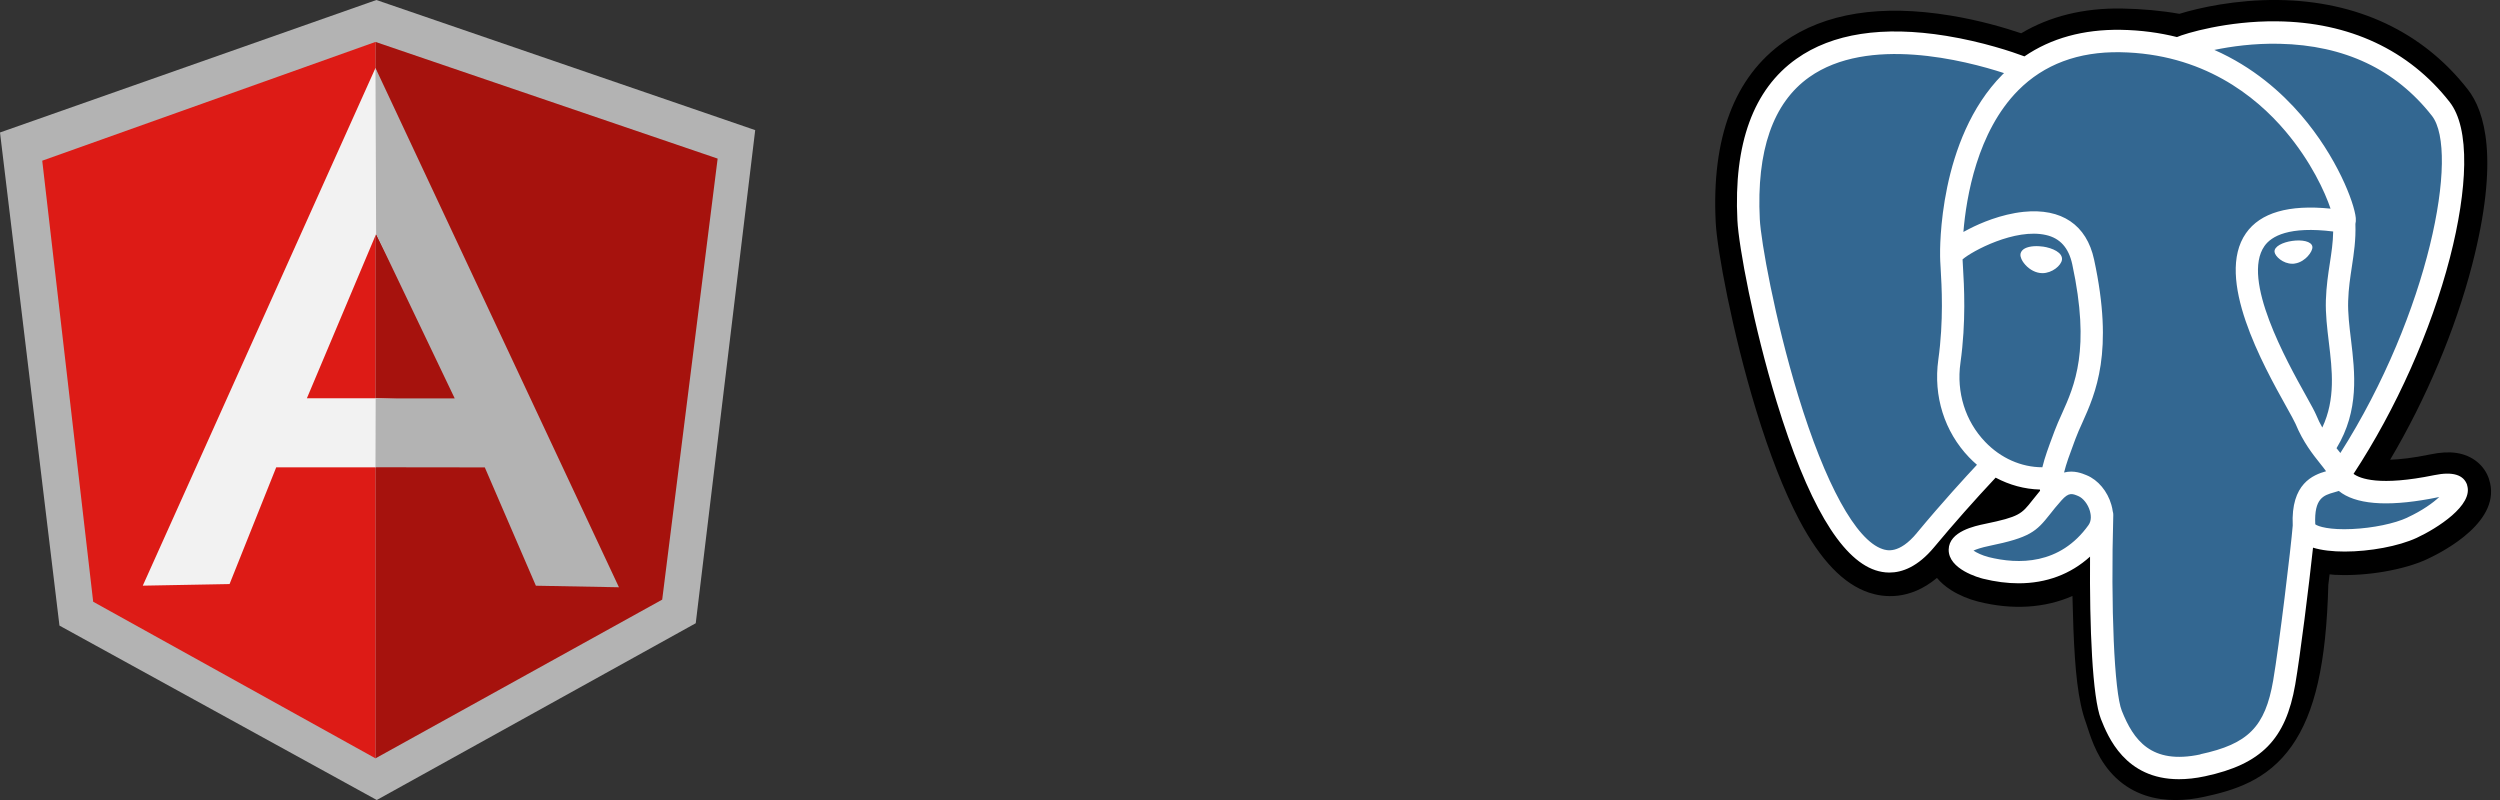
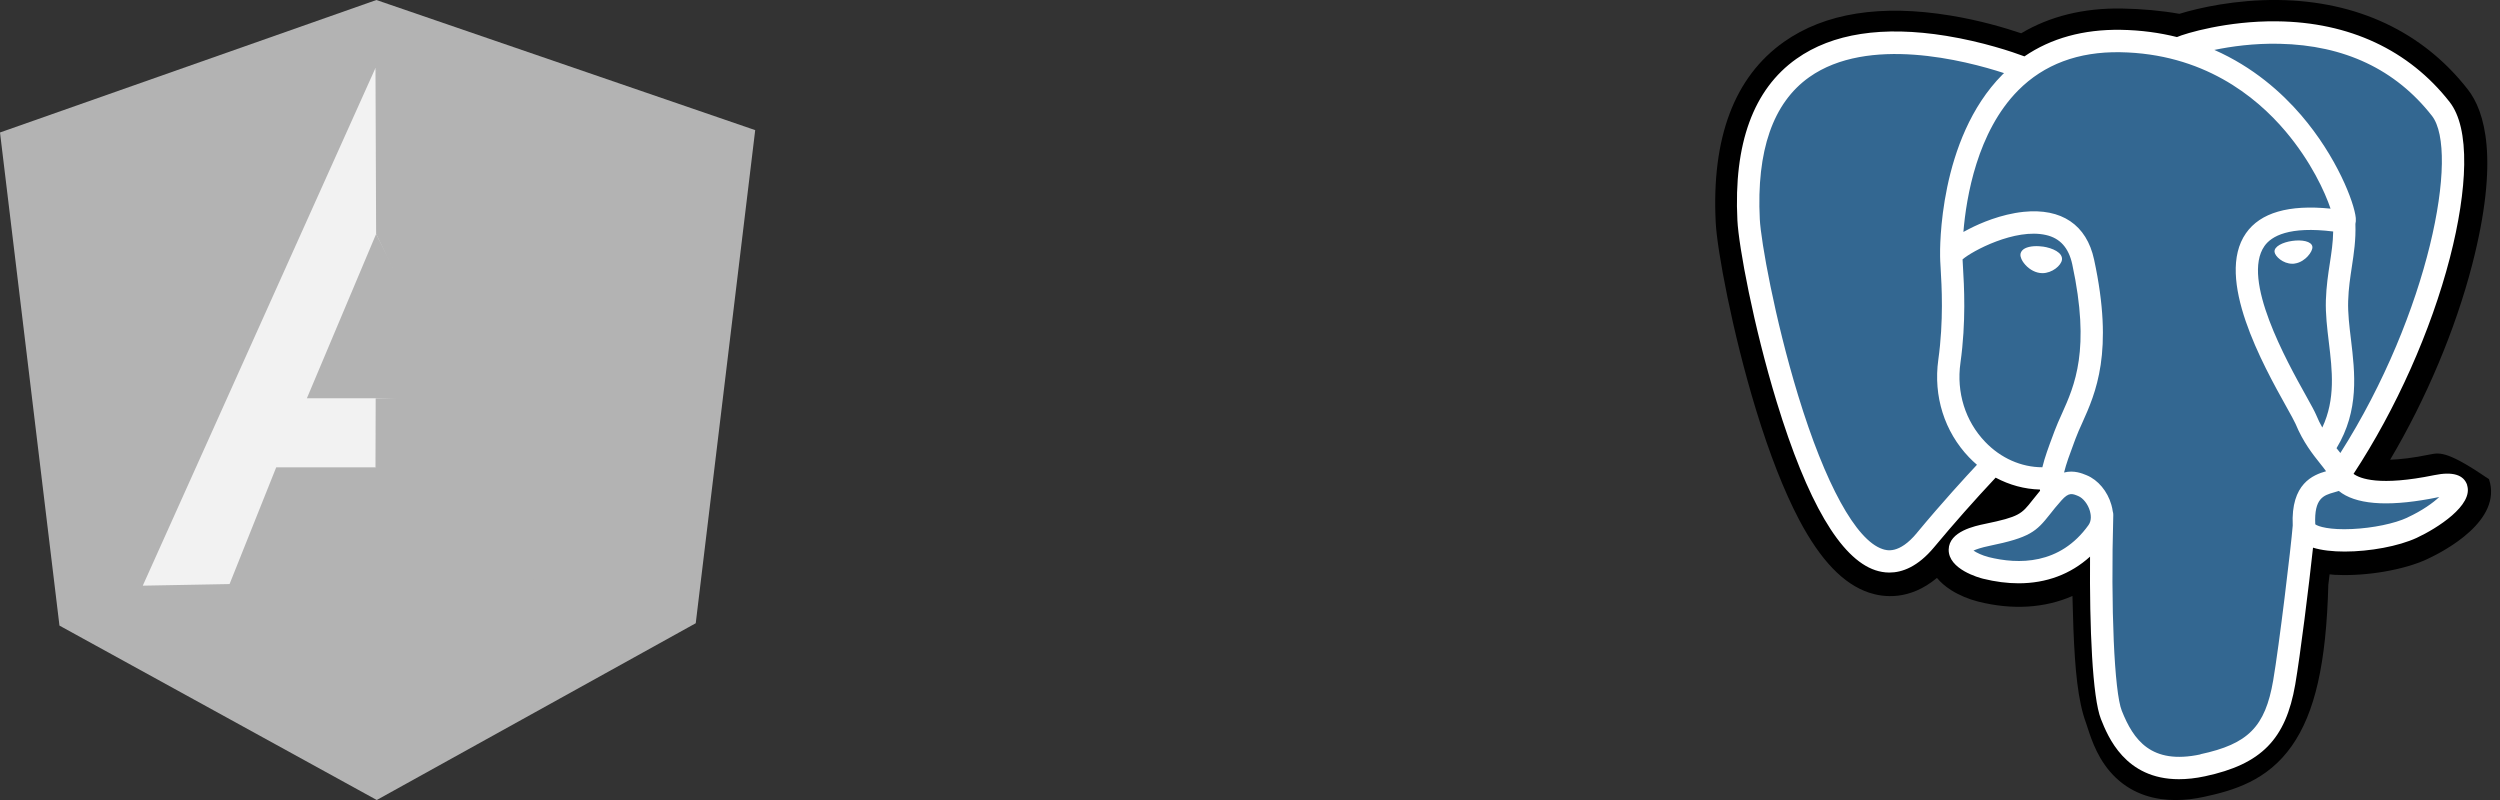
<svg xmlns="http://www.w3.org/2000/svg" width="125" height="40" viewBox="0 0 125 40" fill="none">
  <rect x="0" y="0" width="125" height="40" fill="#333333" stroke="none" />
  <g clip-path="url(#clip0_1051_276)">
    <path d="M18.819 0L0 6.624L2.973 31.28L18.838 40L34.787 31.162L37.76 6.506L18.819 0Z" fill="#B3B3B3" />
-     <path d="M35.882 7.93L18.774 2.096V37.917L33.11 29.981L35.882 7.93Z" fill="#A6120D" />
-     <path d="M2.112 8.035L4.659 30.087L18.774 37.917V2.096L2.112 8.035Z" fill="#DD1B16" />
    <path d="M23.485 21.165L18.774 23.366H13.811L11.478 29.203L7.139 29.283L18.774 3.398L23.485 21.165ZM23.03 20.058L18.806 11.699L15.344 19.914H18.778L23.03 20.058Z" fill="#F2F2F2" />
    <path d="M18.774 3.398L18.806 11.699L22.736 19.92H18.784L18.774 23.363L24.24 23.37L26.794 29.286L30.947 29.363L18.774 3.398Z" fill="#B3B3B3" />
  </g>
  <g clip-path="url(#clip1_1051_276)">
-     <path d="M124.454 23.962C124.221 23.255 123.61 22.765 122.819 22.647C122.448 22.592 122.019 22.615 121.517 22.72C120.637 22.903 119.984 22.97 119.507 22.986C121.306 19.949 122.768 16.487 123.61 13.229C124.97 7.959 124.243 5.559 123.392 4.474C121.146 1.594 117.862 0.048 113.904 0C111.792 -0.025 109.939 0.391 108.97 0.691C108.07 0.531 107.101 0.445 106.083 0.426C104.179 0.397 102.496 0.81 101.059 1.664C100.262 1.395 98.986 1.015 97.51 0.775C94.042 0.205 91.245 0.65 89.197 2.093C86.72 3.843 85.571 6.887 85.786 11.13C85.853 12.477 86.608 16.579 87.795 20.471C88.477 22.707 89.206 24.563 89.958 25.991C91.027 28.013 92.17 29.203 93.45 29.632C94.17 29.872 95.475 30.039 96.848 28.896C97.021 29.107 97.254 29.315 97.562 29.511C97.952 29.757 98.432 29.959 98.909 30.08C100.63 30.512 102.246 30.403 103.622 29.799C103.632 30.045 103.638 30.279 103.642 30.48C103.651 30.807 103.661 31.13 103.67 31.431C103.75 33.463 103.891 35.043 104.301 36.147C104.323 36.208 104.352 36.301 104.384 36.4C104.589 37.027 104.931 38.074 105.798 38.893C106.698 39.744 107.789 40.003 108.784 40.003C109.283 40.003 109.76 39.936 110.179 39.847C111.67 39.527 113.366 39.04 114.592 37.293C115.75 35.642 116.314 33.159 116.416 29.242C116.429 29.13 116.442 29.024 116.454 28.925L116.48 28.717L116.752 28.743H116.822C118.342 28.816 120.198 28.493 121.341 27.965C122.243 27.546 125.133 26.023 124.451 23.962" fill="black" />
+     <path d="M124.454 23.962C122.448 22.592 122.019 22.615 121.517 22.72C120.637 22.903 119.984 22.97 119.507 22.986C121.306 19.949 122.768 16.487 123.61 13.229C124.97 7.959 124.243 5.559 123.392 4.474C121.146 1.594 117.862 0.048 113.904 0C111.792 -0.025 109.939 0.391 108.97 0.691C108.07 0.531 107.101 0.445 106.083 0.426C104.179 0.397 102.496 0.81 101.059 1.664C100.262 1.395 98.986 1.015 97.51 0.775C94.042 0.205 91.245 0.65 89.197 2.093C86.72 3.843 85.571 6.887 85.786 11.13C85.853 12.477 86.608 16.579 87.795 20.471C88.477 22.707 89.206 24.563 89.958 25.991C91.027 28.013 92.17 29.203 93.45 29.632C94.17 29.872 95.475 30.039 96.848 28.896C97.021 29.107 97.254 29.315 97.562 29.511C97.952 29.757 98.432 29.959 98.909 30.08C100.63 30.512 102.246 30.403 103.622 29.799C103.632 30.045 103.638 30.279 103.642 30.48C103.651 30.807 103.661 31.13 103.67 31.431C103.75 33.463 103.891 35.043 104.301 36.147C104.323 36.208 104.352 36.301 104.384 36.4C104.589 37.027 104.931 38.074 105.798 38.893C106.698 39.744 107.789 40.003 108.784 40.003C109.283 40.003 109.76 39.936 110.179 39.847C111.67 39.527 113.366 39.04 114.592 37.293C115.75 35.642 116.314 33.159 116.416 29.242C116.429 29.13 116.442 29.024 116.454 28.925L116.48 28.717L116.752 28.743H116.822C118.342 28.816 120.198 28.493 121.341 27.965C122.243 27.546 125.133 26.023 124.451 23.962" fill="black" />
    <path d="M121.856 24.362C117.338 25.293 117.027 23.764 117.027 23.764C121.798 16.685 123.792 7.699 122.07 5.501C117.376 -0.496 109.251 2.339 109.114 2.413L109.069 2.419C108.176 2.234 107.178 2.125 106.054 2.106C104.01 2.074 102.461 2.64 101.283 3.533C101.283 3.533 86.784 -2.438 87.459 11.043C87.603 13.911 91.571 32.749 96.304 27.059C98.035 24.98 99.706 23.22 99.706 23.22C100.534 23.77 101.53 24.052 102.573 23.952L102.653 23.885C102.627 24.144 102.64 24.397 102.685 24.695C101.466 26.058 101.824 26.295 99.386 26.797C96.918 27.306 98.368 28.212 99.315 28.448C100.461 28.736 103.114 29.143 104.909 26.631L104.838 26.916C105.315 27.299 105.651 29.405 105.597 31.312C105.539 33.223 105.504 34.532 105.878 35.556C106.256 36.58 106.63 38.883 109.834 38.196C112.512 37.623 113.898 36.135 114.093 33.655C114.23 31.892 114.541 32.151 114.56 30.576L114.81 29.831C115.098 27.44 114.854 26.669 116.506 27.027L116.906 27.063C118.118 27.117 119.709 26.867 120.64 26.436C122.65 25.504 123.84 23.949 121.859 24.355" fill="#336791" />
    <path d="M102.134 12.33C101.728 12.272 101.36 12.326 101.171 12.467C101.066 12.547 101.034 12.64 101.024 12.701C101.002 12.867 101.117 13.053 101.19 13.149C101.395 13.421 101.693 13.607 101.99 13.648C102.032 13.655 102.077 13.658 102.118 13.658C102.611 13.658 103.059 13.274 103.098 12.989C103.146 12.634 102.63 12.397 102.131 12.326M115.619 12.336C115.581 12.058 115.085 11.978 114.614 12.045C114.144 12.109 113.69 12.323 113.728 12.602C113.757 12.819 114.15 13.187 114.614 13.187C114.653 13.187 114.694 13.187 114.733 13.178C115.043 13.136 115.27 12.938 115.376 12.826C115.539 12.653 115.635 12.461 115.619 12.336Z" fill="white" />
    <path d="M123.36 24.256C123.187 23.735 122.634 23.568 121.712 23.757C118.976 24.32 117.997 23.93 117.677 23.693C119.802 20.455 121.552 16.538 122.496 12.887C122.944 11.155 123.19 9.549 123.21 8.24C123.232 6.803 122.986 5.747 122.483 5.101C120.448 2.499 117.459 1.104 113.843 1.066C111.357 1.037 109.254 1.674 108.848 1.853C107.99 1.639 107.056 1.507 106.038 1.491C104.173 1.463 102.557 1.907 101.222 2.819C100.643 2.602 99.142 2.09 97.309 1.792C94.138 1.28 91.619 1.667 89.821 2.941C87.67 4.464 86.678 7.181 86.87 11.018C86.934 12.311 87.67 16.282 88.832 20.087C90.362 25.095 92.022 27.93 93.77 28.512C93.974 28.579 94.211 28.628 94.47 28.628C95.107 28.628 95.891 28.34 96.704 27.363C97.696 26.173 98.723 25.012 99.782 23.882C100.47 24.25 101.226 24.458 101.997 24.477C101.997 24.496 102 24.519 102.003 24.538C101.869 24.698 101.741 24.858 101.613 25.021C101.078 25.7 100.966 25.84 99.245 26.195C98.755 26.298 97.453 26.564 97.434 27.476C97.414 28.471 98.973 28.89 99.149 28.935C99.766 29.088 100.365 29.165 100.931 29.165C102.314 29.165 103.53 28.711 104.502 27.831C104.474 31.383 104.621 34.883 105.046 35.952C105.395 36.826 106.25 38.96 108.944 38.96C109.341 38.96 109.776 38.916 110.253 38.813C113.066 38.212 114.288 36.967 114.762 34.224C115.014 32.759 115.45 29.261 115.651 27.383C116.083 27.517 116.637 27.578 117.235 27.578C118.486 27.578 119.93 27.312 120.835 26.893C121.853 26.419 123.686 25.261 123.354 24.256H123.36ZM116.659 11.575C116.65 12.128 116.573 12.631 116.493 13.155C116.406 13.719 116.317 14.304 116.294 15.011C116.272 15.703 116.358 16.419 116.442 17.111C116.611 18.512 116.784 19.952 116.115 21.376C116.003 21.181 115.904 20.976 115.818 20.768C115.734 20.567 115.555 20.244 115.306 19.796C114.333 18.052 112.058 13.968 113.222 12.304C113.568 11.808 114.451 11.3 116.662 11.575H116.659ZM113.978 2.189C117.219 2.259 119.782 3.472 121.597 5.792C122.989 7.571 121.456 15.668 117.018 22.65C116.973 22.592 116.928 22.538 116.883 22.48L116.826 22.41C117.971 20.515 117.747 18.643 117.549 16.98C117.466 16.298 117.389 15.655 117.408 15.05C117.427 14.41 117.514 13.86 117.594 13.328C117.693 12.672 117.798 11.994 117.77 11.197C117.792 11.114 117.798 11.015 117.789 10.896C117.715 10.128 116.842 7.837 115.059 5.76C114.083 4.624 112.662 3.354 110.717 2.496C111.552 2.323 112.694 2.16 113.974 2.189H113.978ZM95.843 26.65C94.947 27.728 94.326 27.52 94.125 27.453C92.8 27.012 91.261 24.208 89.904 19.764C88.73 15.917 88.045 12.048 87.99 10.963C87.818 7.533 88.65 5.143 90.461 3.859C93.408 1.77 98.256 3.021 100.202 3.655C100.173 3.683 100.144 3.709 100.118 3.735C96.922 6.963 96.998 12.477 97.005 12.813C97.005 12.944 97.014 13.127 97.03 13.38C97.085 14.307 97.187 16.032 96.915 17.988C96.662 19.805 97.222 21.581 98.451 22.864C98.576 22.995 98.71 23.12 98.848 23.239C98.301 23.824 97.11 25.12 95.843 26.647V26.65ZM99.258 22.093C98.266 21.059 97.814 19.619 98.022 18.144C98.31 16.08 98.205 14.282 98.147 13.316C98.138 13.181 98.131 13.063 98.128 12.97C98.595 12.557 100.758 11.396 102.301 11.751C103.005 11.911 103.434 12.391 103.613 13.216C104.534 17.485 103.734 19.264 103.091 20.695C102.96 20.989 102.832 21.267 102.726 21.555L102.643 21.779C102.432 22.343 102.237 22.867 102.118 23.363C101.066 23.363 100.038 22.909 99.261 22.096L99.258 22.093ZM99.421 27.85C99.114 27.773 98.835 27.639 98.675 27.53C98.81 27.466 99.053 27.38 99.472 27.293C101.498 26.877 101.811 26.583 102.496 25.715C102.653 25.517 102.829 25.29 103.075 25.018C103.44 24.608 103.61 24.675 103.914 24.803C104.16 24.906 104.4 25.213 104.496 25.552C104.541 25.712 104.595 26.016 104.426 26.253C102.998 28.253 100.918 28.227 99.424 27.853L99.421 27.85ZM110.026 37.719C107.546 38.25 106.669 36.986 106.09 35.539C105.715 34.605 105.533 30.397 105.664 25.747C105.664 25.687 105.658 25.626 105.638 25.568C105.622 25.456 105.6 25.348 105.568 25.239C105.376 24.564 104.902 23.997 104.336 23.764C104.112 23.671 103.699 23.498 103.203 23.626C103.309 23.191 103.491 22.698 103.69 22.167L103.773 21.943C103.866 21.69 103.984 21.427 104.109 21.152C104.781 19.655 105.706 17.607 104.704 12.976C104.33 11.242 103.078 10.397 101.178 10.592C100.038 10.711 98.998 11.168 98.48 11.434C98.368 11.492 98.266 11.546 98.17 11.597C98.314 9.85 98.861 6.586 100.909 4.519C102.198 3.219 103.917 2.576 106.01 2.611C110.131 2.679 112.778 4.794 114.269 6.557C115.555 8.077 116.25 9.607 116.528 10.432C114.438 10.221 113.018 10.631 112.298 11.661C110.73 13.901 113.155 18.25 114.32 20.34C114.534 20.724 114.717 21.053 114.778 21.194C115.158 22.112 115.648 22.727 116.006 23.175C116.115 23.312 116.224 23.447 116.304 23.562C115.67 23.744 114.534 24.167 114.637 26.272C114.554 27.328 113.958 32.279 113.658 34.029C113.258 36.34 112.41 37.2 110.019 37.712L110.026 37.719ZM120.371 25.879C119.725 26.18 118.64 26.404 117.613 26.451C116.477 26.506 115.898 26.323 115.763 26.215C115.699 24.903 116.189 24.765 116.704 24.618C116.784 24.596 116.864 24.573 116.941 24.547C116.989 24.586 117.04 24.624 117.098 24.663C118.01 25.264 119.638 25.331 121.939 24.855L121.965 24.848C121.654 25.14 121.123 25.527 120.371 25.875V25.879Z" fill="white" />
  </g>
  <defs>
    <clipPath id="clip0_1051_276">
      <rect width="37.76" height="40" fill="white" />
    </clipPath>
    <clipPath id="clip1_1051_276">
      <rect width="38.797" height="40" fill="white" transform="translate(85.76)" />
    </clipPath>
  </defs>
</svg>